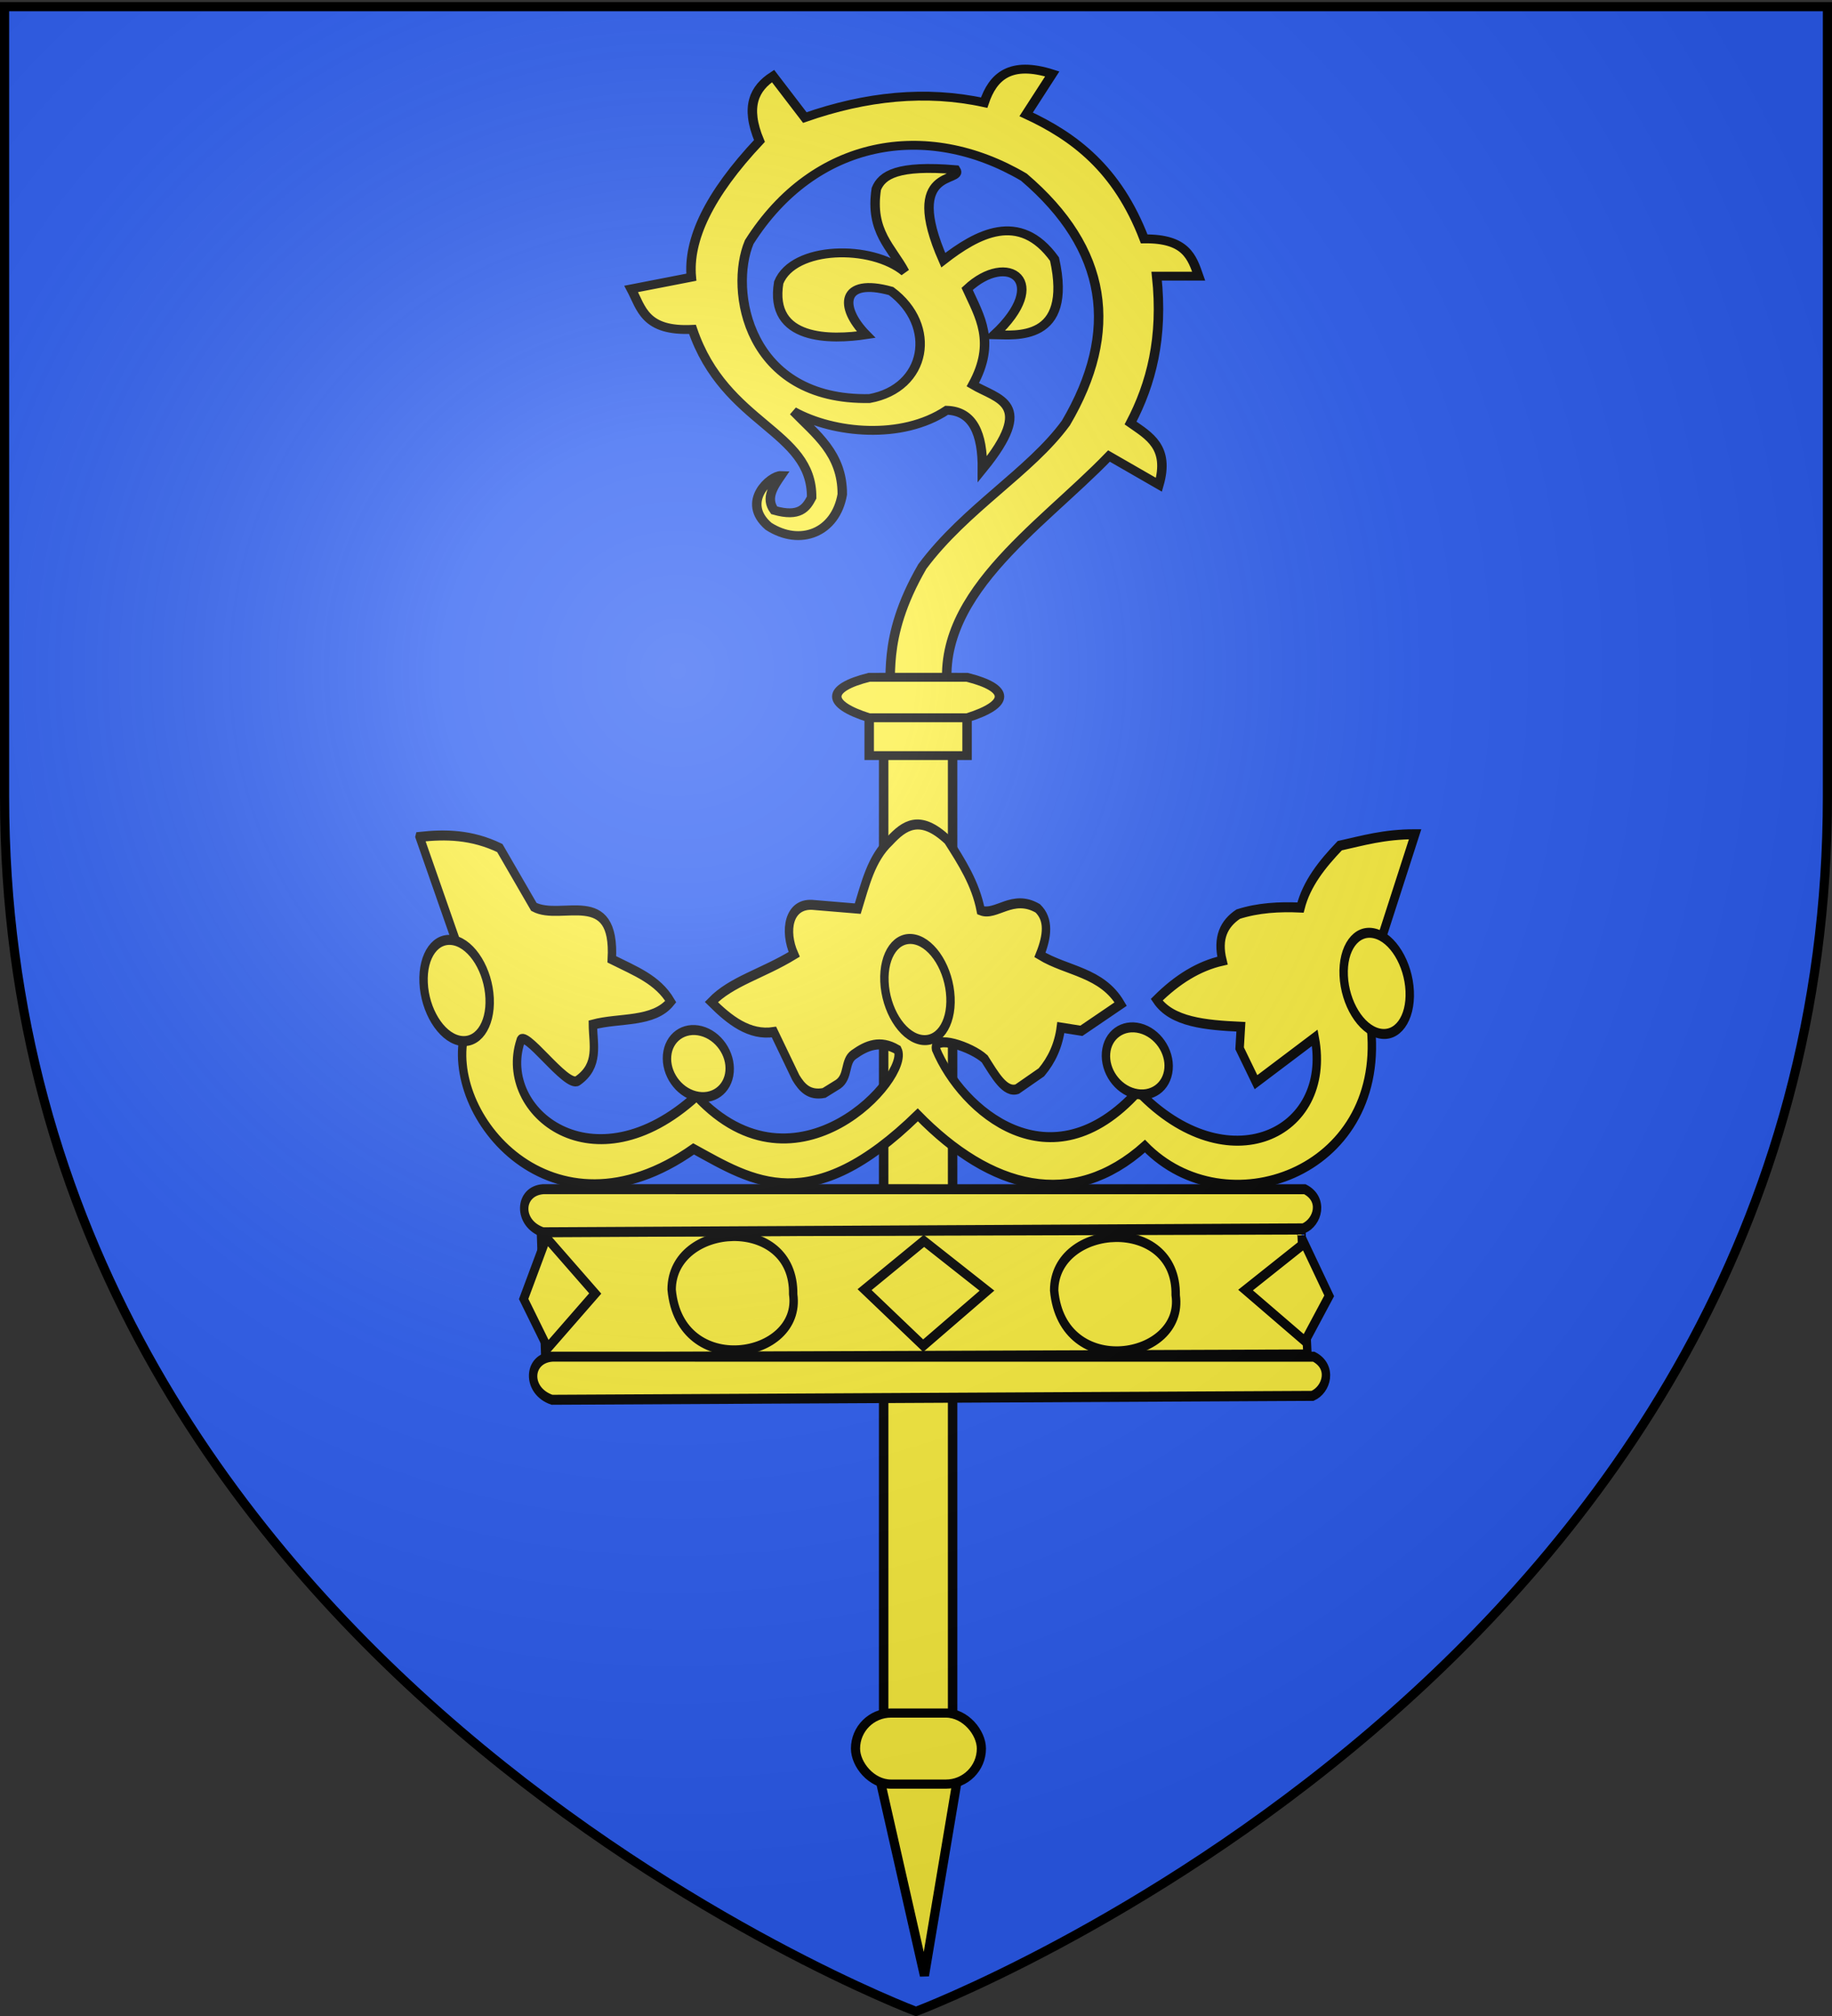
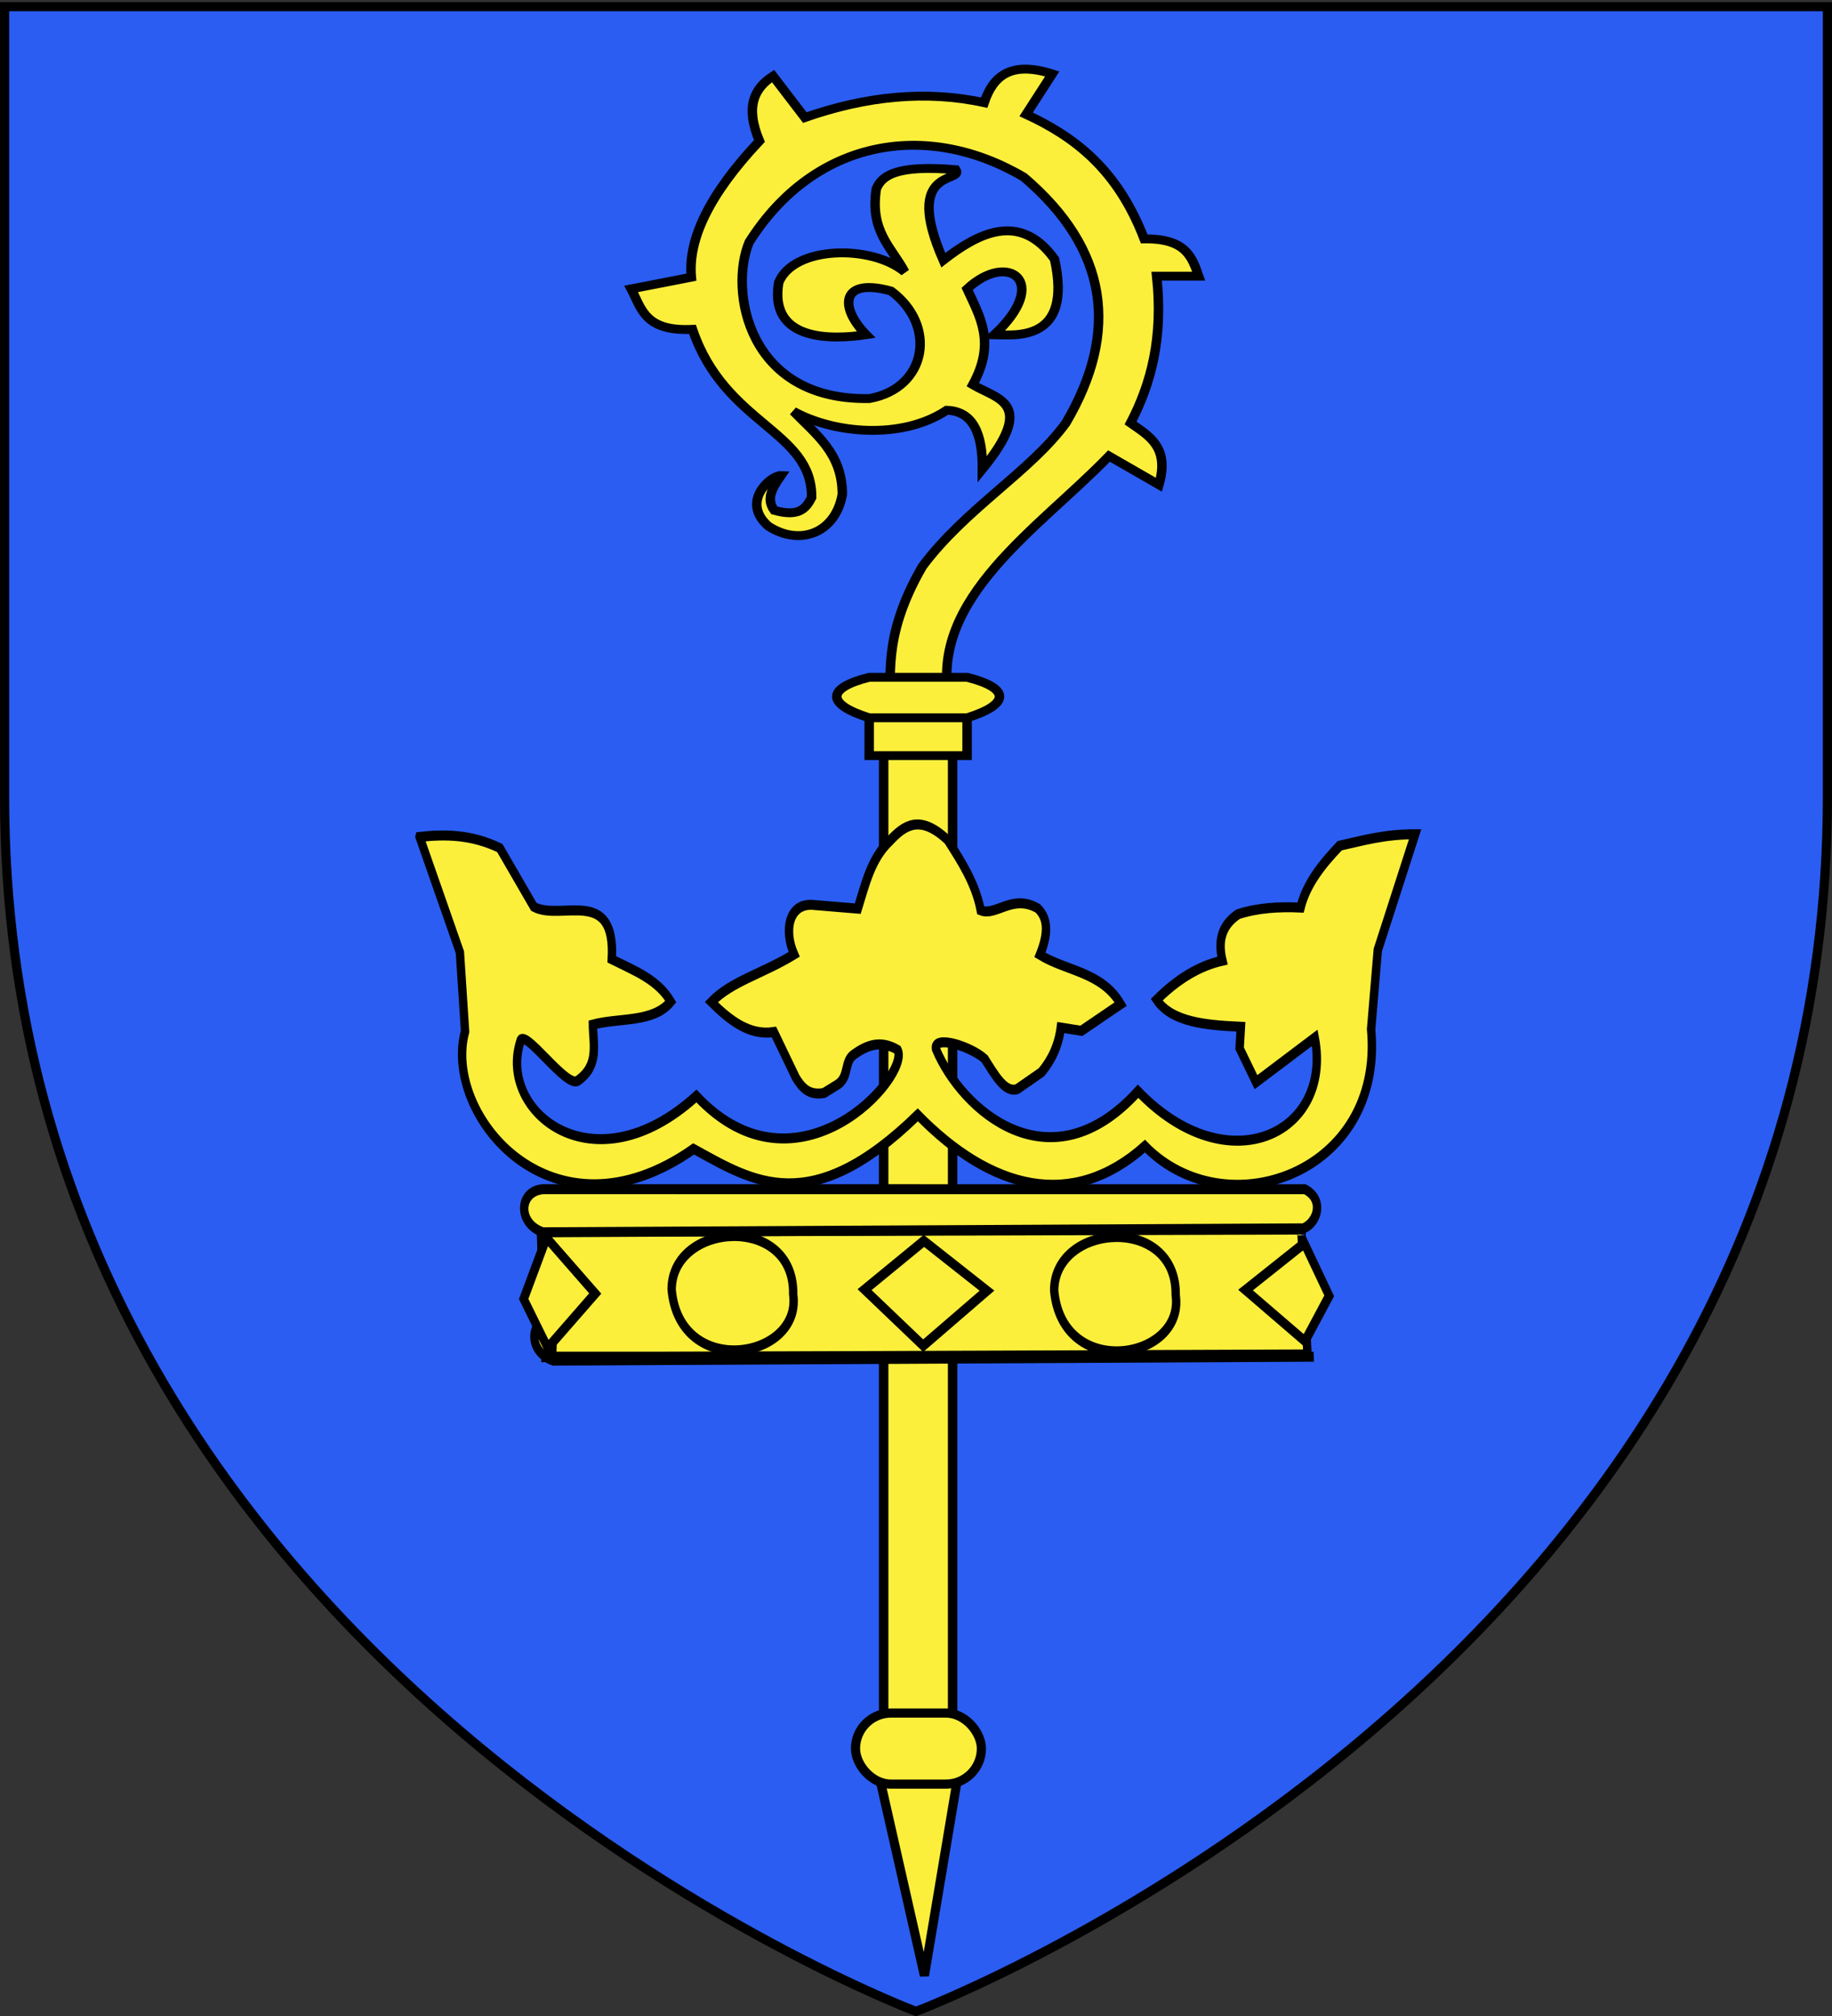
<svg xmlns="http://www.w3.org/2000/svg" xmlns:xlink="http://www.w3.org/1999/xlink" width="600" height="660" version="1.0">
  <rect width="100%" height="100%" fill="#333333" stroke="none" />
  <desc>Flag of Canton of Valais (Wallis)</desc>
  <defs>
    <radialGradient xlink:href="#b" id="d" cx="221.445" cy="226.331" r="300" fx="221.445" fy="226.331" gradientTransform="matrix(1.353 0 0 1.349 -77.63 -85.747)" gradientUnits="userSpaceOnUse" />
    <linearGradient id="b">
      <stop offset="0" style="stop-color:white;stop-opacity:.314" />
      <stop offset=".19" style="stop-color:white;stop-opacity:.251" />
      <stop offset=".6" style="stop-color:#6b6b6b;stop-opacity:.125" />
      <stop offset="1" style="stop-color:black;stop-opacity:.125" />
    </linearGradient>
  </defs>
  <g style="display:inline">
    <path d="M300 658.5s298.5-112.32 298.5-397.772V2.176H1.5v258.552C1.5 546.18 300 658.5 300 658.5" style="fill:#2b5df2;fill-opacity:1;fill-rule:evenodd;stroke:none;stroke-width:1px;stroke-linecap:butt;stroke-linejoin:miter;stroke-opacity:1" />
    <path d="m287.077 577.61 15.685 69.177 11.763-70.1" style="fill:#fcef3c;fill-rule:evenodd;stroke:#000;stroke-width:3;stroke-linecap:butt;stroke-linejoin:miter;stroke-opacity:1" />
    <g style="fill:#fcef3c;fill-opacity:1;stroke:#000;stroke-width:3.286;stroke-opacity:1">
      <path d="M451.818 714.43c-7.171-37.92 31.256-63.776 55.485-90.536l17.344 10.643c3.757-13.959-3.432-18.065-9.855-22.862 7.104-14.504 11.387-31.516 9.066-54.396h14.585c-2.277-6.95-4.352-14.017-18.92-13.797-9.314-25.94-24.381-37.907-40.995-46.118l9.066-14.979c-14.542-4.926-20.61.932-23.65 10.643-20.216-4.69-41.013-2.403-62.28 5.518l-11.037-15.372c-6.453 4.468-9.782 11.208-4.73 24.044-17.729 20.1-24.835 36.66-23.65 50.455l-20.892 4.336c3.572 7.161 4.663 15.849 21.286 14.978 11.298 35.518 41.598 37.29 41.388 62.28-1.905 3.879-4.217 7.374-13.008 4.73-3.08-4.54-.288-8.711 2.387-12.89-3.456-.16-14.246 9.68-4.357 18.803 10.956 7.522 23.318 2.432 25.621-11.826.054-15.175-9.266-22.253-16.95-30.745 14.029 8.281 37.655 10.623 53.214-.394 9.116.296 12.503 8.615 12.4 21.818 18.88-24.74 5.25-25.827-3.334-31.279 8.136-15.845 2.348-25.324-1.97-35.475 14.226-14.183 29.275-2.72 9.46 16.95 7.047.116 27.35 2.929 20.89-27.987-12.184-18.085-27.018-9.23-38.628.394-14.385-34.914 7.352-28.488 4.335-33.505-20.253-1.836-25.629 1.981-27.592 7.095-2.31 15.844 5.392 21.675 9.855 30.746-11.543-10.211-38.611-9.682-43.754 3.942-3.447 21.76 18.28 21.267 30.352 19.314-9.455-10.235-8.753-21.328 8.671-16.161 16.111 12.768 12.449 35.952-7.489 39.812-42.487.892-48.788-40.263-41.782-57.944 22.523-37.996 61.42-45.406 95.39-24.045 29.246 26.6 33.34 57.07 14.584 91.055-12.355 18.045-34.866 31.677-49.85 53.144-15.07 27.75-9.546 42.762-12.029 49.528 5.027 1.862 21.836 1.298 21.373.083z" style="fill:#fcef3c;fill-opacity:1;stroke:#000;stroke-width:3.286;stroke-opacity:1" transform="matrix(.943 0 0 .884 -115.178 -402.23)" />
      <g style="fill:#fcef3c;fill-opacity:1;stroke:#000;stroke-width:3.286;stroke-opacity:1">
        <path d="M355.03 221.03v389.282c6.983 6.772 16.957 6.772 23.94 0V221.03z" style="fill:#fcef3c;fill-opacity:1;stroke:#000;stroke-width:3.286;stroke-opacity:1" transform="matrix(.943 0 0 .884 -45.38 26.372)" />
        <path d="M350 221c-15 4-15 10 0 15h34c15-5 15-11 0-15zM350 236h34v14h-34z" style="fill:#fcef3c;fill-opacity:1;stroke:#000;stroke-width:3.286;stroke-opacity:1" transform="matrix(.943 0 0 .884 -45.38 26.372)" />
      </g>
    </g>
    <g style="fill:#fcef3c;fill-opacity:1;stroke:#000;stroke-width:.433;stroke-opacity:1;display:inline">
      <path d="m-320.443 28.646 38.98 5.26.683-5.37-38.888-5.269z" style="fill:#fcef3c;fill-opacity:1;fill-rule:evenodd;stroke:#000;stroke-width:.433;stroke-linecap:butt;stroke-linejoin:miter;stroke-miterlimit:4;stroke-dasharray:none;stroke-opacity:1" transform="matrix(6.246 -1.033 1.168 7.483 2146.622 -101.053)" />
-       <path d="m-320.09 28.671 38.932 5.377c.908.56.415 1.49-.378 1.661l-38.905-5.2c-1.252-.557-.922-1.938.35-1.838zM-319.21 21.465l38.933 5.377c.908.56.414 1.49-.378 1.66l-38.906-5.199c-1.251-.557-.921-1.938.351-1.838z" style="fill:#fcef3c;fill-opacity:1;fill-rule:evenodd;stroke:#000;stroke-width:.433;stroke-linecap:butt;stroke-linejoin:miter;stroke-miterlimit:4;stroke-dasharray:none;stroke-opacity:1" transform="matrix(6.246 -1.033 1.168 7.483 2146.622 -101.053)" />
+       <path d="m-320.09 28.671 38.932 5.377l-38.905-5.2c-1.252-.557-.922-1.938.35-1.838zM-319.21 21.465l38.933 5.377c.908.56.414 1.49-.378 1.66l-38.906-5.199c-1.251-.557-.921-1.938.351-1.838z" style="fill:#fcef3c;fill-opacity:1;fill-rule:evenodd;stroke:#000;stroke-width:.433;stroke-linecap:butt;stroke-linejoin:miter;stroke-miterlimit:4;stroke-dasharray:none;stroke-opacity:1" transform="matrix(6.246 -1.033 1.168 7.483 2146.622 -101.053)" />
      <path d="M-313.446 26.653c-.3 3.916 6.124 3.898 6.175 1.058.715-3.44-5.621-3.962-6.175-1.058zM-293.901 29.393c-.299 3.916 6.124 3.898 6.175 1.058.715-3.44-5.621-3.962-6.175-1.058zM-303.584 28.018l3.422-1.66 2.825 2.566-3.698 1.897zM-280.735 29.143l.851 2.417-1.6 1.764-2.63-2.6zM-319.43 23.558l2.047 2.723-2.862 1.987-.84-2.258zM-322.719 5.57l1.14 5.203-.366 3.41c-1.821 3.381 2.717 9.883 10.745 6.625 2.777 1.813 5.418 3.837 11.731.13 3.149 3.717 7.132 5.197 11.362 2.936 3.456 4.094 12.016 2.882 12.49-3.384l.974-3.334 2.832-4.676c-1.595-.22-2.722-.097-3.943-.043-1.048.663-2 1.382-2.5 2.361-1.096-.195-2.18-.289-3.236-.159-.803.305-1.28.863-1.176 1.873-1.267.06-2.488.491-3.676 1.204.595 1.063 2.305 1.428 4.09 1.746l-.237.911.567 1.558 3.36-1.478c.153 4.236-5.632 5.64-9.46 1.032-5.253 3.518-9.162-.406-9.994-3.217-.014-.666 1.836.146 2.412.755.395.76.763 1.604 1.419 1.519l1.373-.546c.622-.45 1.09-1.026 1.35-1.772l1.024.284 2.223-.863c-.71-1.506-2.49-1.777-3.736-2.665.533-.749.764-1.443.26-2.003-1.175-.803-2.195.05-2.93-.313-.052-1.188-.593-2.208-1.126-3.23-1.222-1.326-2.114-.934-2.973-.377-1.086.616-1.59 1.67-2.174 2.663l-2.298-.483c-1.187-.22-1.662.896-1.317 1.985-1.792.608-3.417.702-4.614 1.449.787.9 1.676 1.71 2.961 1.72l.755 2.1c.23.467.531.87 1.32.852l.79-.273c.623-.252.487-.935 1.038-1.155.728-.299 1.47-.451 2.277.107.46 1.212-6.36 5.848-10.651.55-6.018 3.272-10.286-.73-8.566-3.566.26-.67 1.975 2.335 2.616 2.079 1.24-.5 1.077-1.443 1.225-2.288 1.408-.118 3.119.36 4.165-.433-.494-1.036-1.581-1.555-2.677-2.217.793-3.122-2.277-1.97-3.566-2.788l-1.272-2.75c-1.333-.778-2.671-.98-4.01-1.04z" style="fill:#fcef3c;fill-opacity:1;fill-rule:evenodd;stroke:#000;stroke-width:.433;stroke-linecap:butt;stroke-linejoin:miter;stroke-miterlimit:4;stroke-dasharray:none;stroke-opacity:1" transform="matrix(6.246 -1.033 1.168 7.483 2146.622 -101.053)" />
-       <path d="M-320.426 12.943c-.155 1.186-1.008 1.896-1.906 1.586s-1.5-1.525-1.345-2.711c.155-1.187 1.008-1.897 1.906-1.586s1.5 1.524 1.345 2.71zM-273.339 19.132c-.154 1.187-1.008 1.897-1.905 1.586-.898-.31-1.5-1.524-1.345-2.71.154-1.187 1.008-1.897 1.905-1.587.898.31 1.5 1.525 1.345 2.711zM-296.862 16.154c-.155 1.186-1.008 1.896-1.906 1.586s-1.5-1.524-1.345-2.711 1.008-1.897 1.906-1.586 1.5 1.524 1.345 2.71zM-310.685 18.571c-.846-.312-1.35-1.179-1.126-1.934.224-.756 1.092-1.116 1.938-.803.846.312 1.35 1.178 1.126 1.934s-1.091 1.116-1.938.803zM-288.225 21.555c-.847-.312-1.35-1.178-1.127-1.934s1.092-1.116 1.938-.803c.846.312 1.35 1.179 1.127 1.934-.224.756-1.092 1.116-1.938.803z" style="fill:#fcef3c;fill-opacity:1;stroke:#000;stroke-width:.433;stroke-miterlimit:4;stroke-dasharray:none;stroke-opacity:1" transform="matrix(6.246 -1.033 1.168 7.483 2146.622 -101.053)" />
    </g>
    <rect width="41.225" height="23.266" x="280.189" y="560.82" ry="11.633" style="opacity:1;fill:#fcef3c;fill-opacity:1;stroke:#000;stroke-width:3;stroke-miterlimit:4;stroke-dasharray:none;stroke-opacity:1" />
  </g>
-   <path d="M300 658.5s298.5-112.32 298.5-397.772V2.176H1.5v258.552C1.5 546.18 300 658.5 300 658.5" style="opacity:1;fill:url(#d)#000;fill-opacity:1;fill-rule:evenodd;stroke:none;stroke-width:1px;stroke-linecap:butt;stroke-linejoin:miter;stroke-opacity:1" />
  <path d="M300 658.5S1.5 546.18 1.5 260.728V2.176h597v258.552C598.5 546.18 300 658.5 300 658.5z" style="opacity:1;fill:none;fill-opacity:1;fill-rule:evenodd;stroke:#000;stroke-width:3;stroke-linecap:butt;stroke-linejoin:miter;stroke-miterlimit:4;stroke-dasharray:none;stroke-opacity:1" />
</svg>